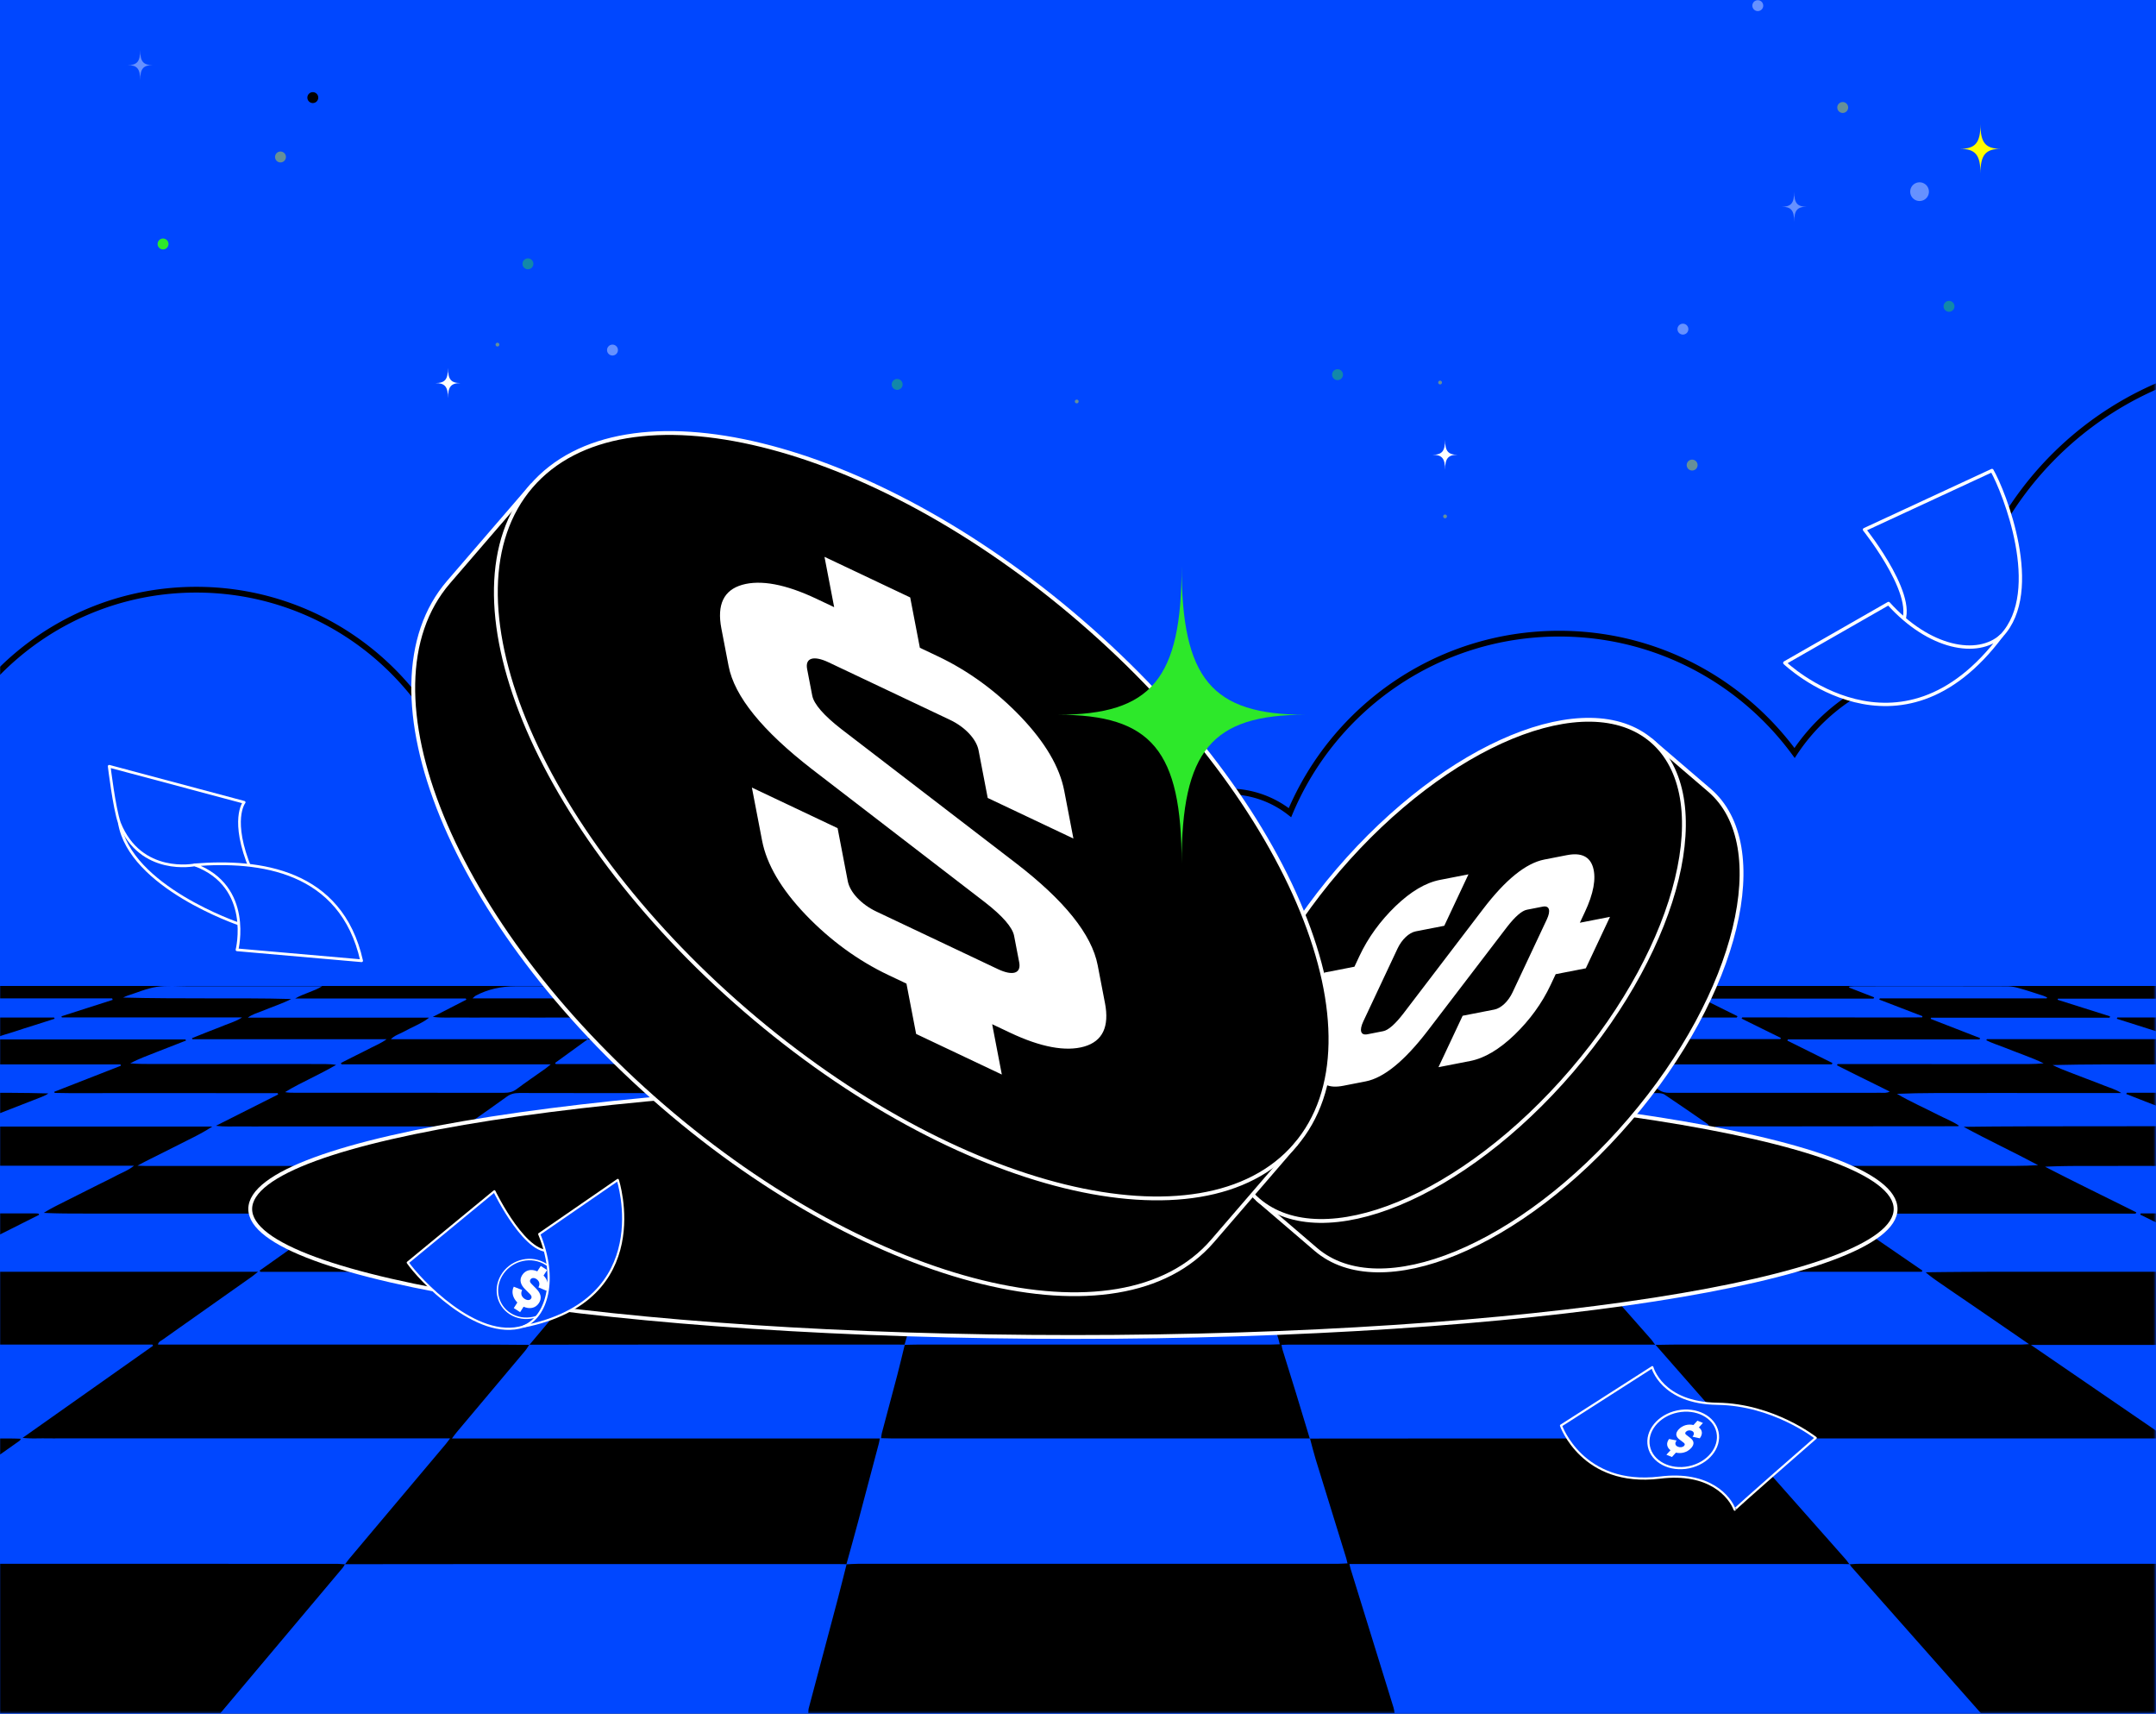
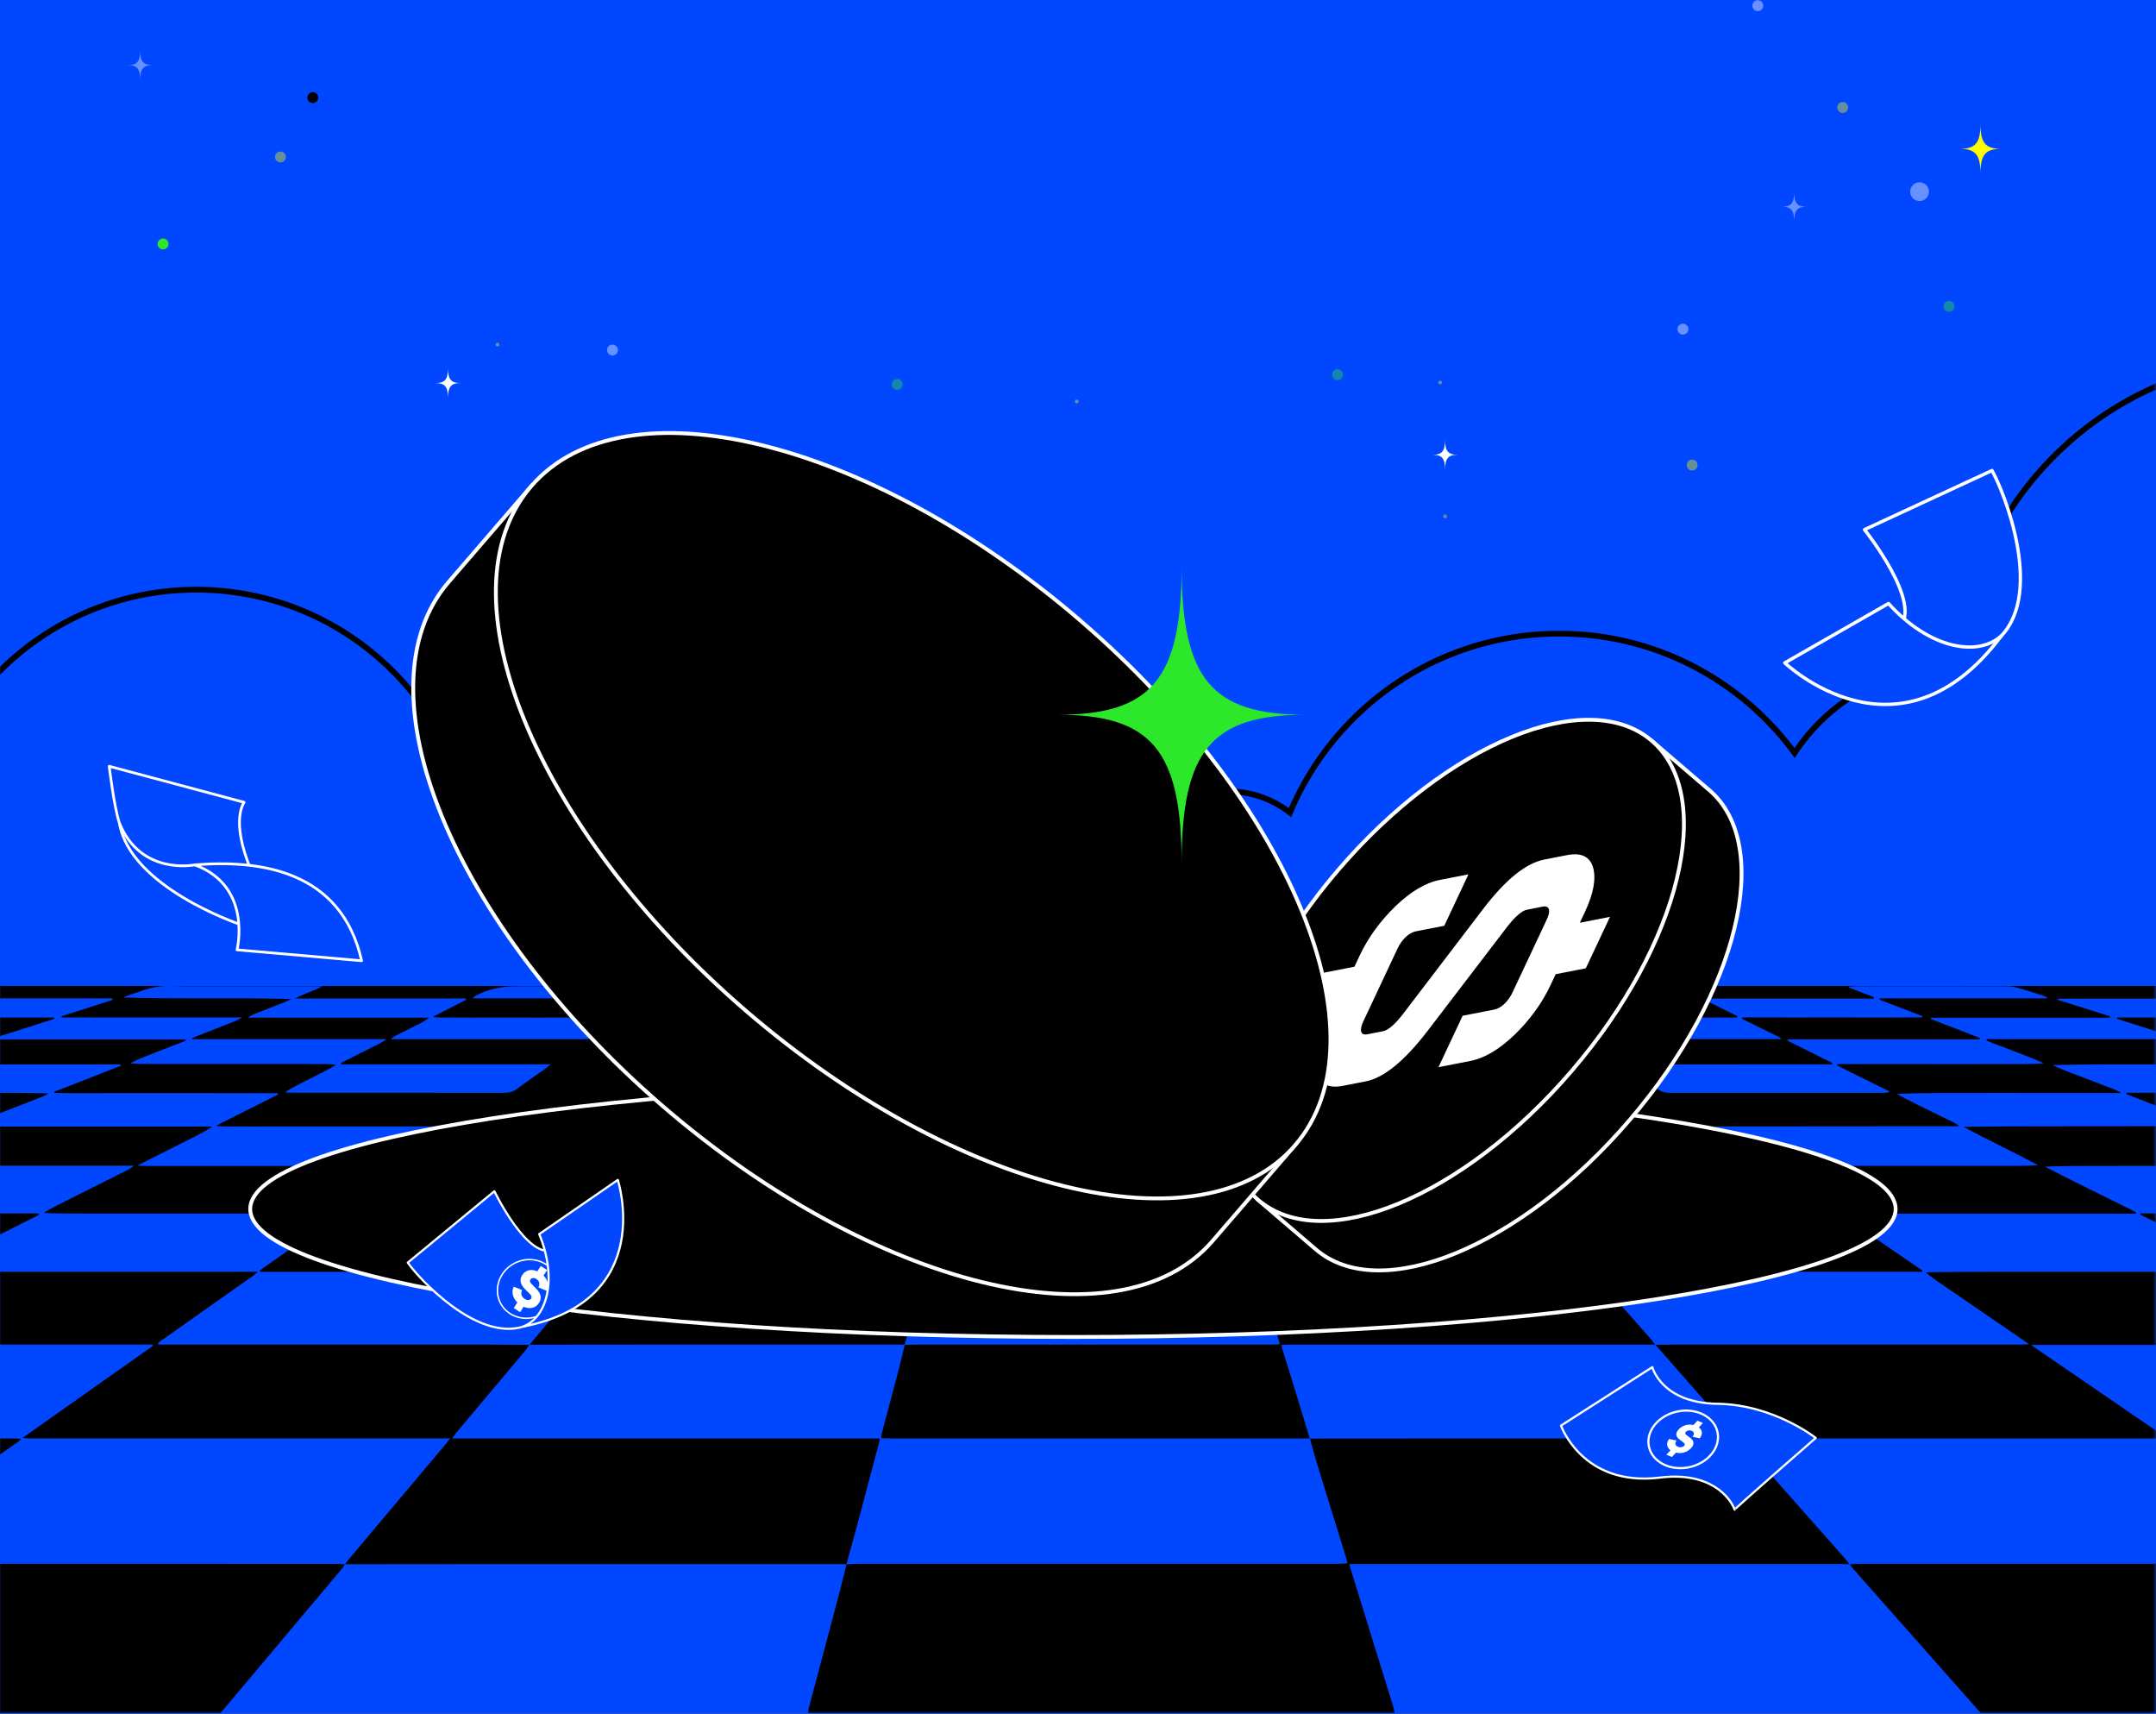
<svg xmlns="http://www.w3.org/2000/svg" width="1125" height="894" fill="none">
  <rect width="100%" height="100%" fill="#333333" stroke="none" />
  <g clip-path="url(#a)">
    <path fill="#0047FF" d="M0 0h1125v894H0z" />
    <mask id="b" width="1126" height="1195" x="-1" y="-301" maskUnits="userSpaceOnUse" style="mask-type:luminance">
      <path fill="#fff" d="M1124.68-301H-.322V893.69H1124.68z" />
    </mask>
    <g mask="url(#b)">
      <g opacity=".4">
        <path fill="#fff" d="M936.208 115.72c0-5.96-1.59-7.87-6.54-7.87 4.96 0 6.54-1.91 6.54-7.87 0 5.96 1.59 7.87 6.54 7.87-4.96 0-6.54 1.91-6.54 7.87M73.147 41.85c0-5.96-1.59-7.87-6.54-7.87 4.96 0 6.54-1.91 6.54-7.87 0 5.96 1.59 7.87 6.54 7.87-4.96 0-6.54 1.91-6.54 7.87" />
        <path fill="#2DE82A" d="M1017 162.639c1.56 0 2.84-1.272 2.84-2.84 0-1.569-1.28-2.84-2.84-2.84a2.84 2.84 0 1 0 0 5.68M468.067 203.379a2.84 2.84 0 1 0 0-5.678 2.84 2.84 0 0 0 0 5.678" />
        <path fill="#000" d="M342.608 274.19a2.84 2.84 0 1 0-.001-5.681 2.84 2.84 0 0 0 .001 5.681" />
        <path fill="#2DE82A" d="M697.877 198.289a2.84 2.84 0 1 0 .001-5.679 2.84 2.84 0 0 0-.001 5.679" />
        <path fill="#FEFD00" d="M146.358 84.73a2.84 2.84 0 1 0 0-5.68 2.84 2.84 0 0 0 0 5.68M961.527 58.918a2.84 2.84 0 1 0 .001-5.68 2.84 2.84 0 0 0-.001 5.68M882.906 245.459a2.84 2.84 0 1 0 .001-5.679 2.84 2.84 0 0 0-.001 5.679M259.578 180.761a.98.98 0 1 0 0-1.96.98.98 0 0 0 0 1.96M561.847 210.419a.98.98 0 1 0 0-1.96.98.98 0 0 0 0 1.96M751.437 200.538a.98.98 0 1 0 0-1.96.98.98 0 0 0 0 1.96M754.037 270.37a.98.98 0 1 0 0-1.96.98.98 0 0 0 0 1.96M287.498 271.351a.98.98 0 1 0 0-1.96.98.98 0 0 0 0 1.96" />
-         <path fill="#2DE82A" d="M275.418 140.469a2.84 2.84 0 1 0 .001-5.679 2.84 2.84 0 0 0-.001 5.679" />
        <path fill="#fff" d="M878.147 174.539a2.84 2.84 0 1 0 0-5.68 2.84 2.84 0 0 0 0 5.68M917.217 5.79a2.84 2.84 0 1 0 0-5.681 2.84 2.84 0 0 0 0 5.68M319.598 185.459a2.84 2.84 0 1 0 0-5.68 2.84 2.84 0 0 0 0 5.68M1001.63 104.869c2.69 0 4.88-2.184 4.88-4.88s-2.19-4.88-4.88-4.88a4.88 4.88 0 1 0 0 9.76" />
      </g>
      <path fill="#FEFD00" d="M1033.4 90.591c0-9.81-2.61-12.95-10.77-12.95 8.16 0 10.77-3.14 10.77-12.95 0 9.81 2.61 12.95 10.77 12.95-8.16 0-10.77 3.14-10.77 12.95" />
      <path fill="#2DE82A" d="M85.078 130.121a2.84 2.84 0 1 0 .001-5.68 2.84 2.84 0 0 0 0 5.68" />
      <path fill="#fff" d="M233.757 207.709c0-5.96-1.59-7.87-6.54-7.87 4.96 0 6.54-1.91 6.54-7.87 0 5.96 1.59 7.87 6.54 7.87-4.96 0-6.54 1.91-6.54 7.87M754.038 245.119c0-5.96-1.59-7.87-6.54-7.87 4.96 0 6.54-1.91 6.54-7.87 0 5.96 1.59 7.87 6.54 7.87-4.96 0-6.54 1.91-6.54 7.87" />
      <path fill="#000" d="M163.227 53.76a2.84 2.84 0 1 0 0-5.68 2.84 2.84 0 0 0 0 5.68" />
      <path fill="#0047FF" stroke="#000" stroke-miterlimit="10" stroke-width="3" d="M1840.62 432.041c-16.81 0-32.57 4.49-46.16 12.32-6.93-8.22-17.3-13.45-28.9-13.45-10.93 0-20.78 4.65-27.68 12.08-25.59-18.54-57.04-29.48-91.06-29.48-22.51 0-43.9 4.8-63.22 13.41-12.11-26.58-38.89-45.07-70-45.07-.62 0-1.22.03-1.84.05 1.2-5.91 1.84-12.03 1.84-18.3 0-50.42-40.87-91.29-91.29-91.29-25.58 0-48.7 10.53-65.27 27.48-24.66-65.8-88.12-112.65-162.53-112.65-91.33 0-166.17 70.55-173.01 160.12h-.51c-35.353 0-66.463 18.11-84.573 45.56-27.72-37.75-72.41-62.26-122.83-62.26-63.23 0-117.45 38.53-140.48 93.39-8.82-6.93-19.94-11.08-32.03-11.08-16.96 0-32.03 8.14-41.49 20.73-31.11-29.55-73.17-47.68-119.47-47.68-32.55 0-63.01 8.97-89.04 24.57-16.8-34.68-52.33-58.6-93.45-58.6-27.05 0-51.68 10.35-70.15 27.31-25.21-42.83-71.78-71.57-125.07-71.57-47.83 0-90.25 23.16-116.67 58.86a51.6 51.6 0 0 0-23.26-5.51c-25.45 0-46.61 18.33-51.03 42.51-12.89-4.71-26.8-7.27-41.31-7.27-17.31 0-33.76 3.66-48.63 10.23-26.37-62.21-88.01-105.85-159.83-105.85s-130.35 41.48-157.77 101.2c-20.08-14.85-44.91-23.63-71.79-23.63-44.44 0-83.27 23.99-104.27 59.72-1.72-7.58-8.49-13.25-16.6-13.25-4.75 0-9.04 1.95-12.13 5.08-11.94-10.66-27.69-17.15-44.96-17.15-37.31 0-67.55 30.24-67.55 67.55s30.24 67.55 67.55 67.55c24.71 0 46.31-13.27 58.09-33.07 7.63 59.4 58.39 105.31 119.87 105.31 36.29 0 68.84-16 91-41.32 31.67 41.95 81.95 69.07 138.56 69.07 46.83 0 89.32-18.56 120.53-48.71 21.98 23.48 53.24 38.15 87.93 38.15 57.91 0 106.26-40.87 117.81-95.33 26.54 34.05 67.94 55.96 114.46 55.96 51.7 0 97.07-27.05 122.76-67.77 18.7 18.25 44.271 29.5 72.47 29.5 3.02 0 6.02-.14 8.98-.39v.39c0 95.84 77.69 173.53 173.53 173.53 5.95 0 11.83-.3 17.63-.89 18.84 89.53 98.27 156.75 193.41 156.75 86.01 0 159.17-54.94 186.35-131.63 32.21 33.94 77.75 55.1 128.233 55.1 50.48 0 92.45-19.55 124.39-51.19 40.58 53.48 104.82 88.03 177.13 88.03 109.24 0 200.07-78.83 218.71-182.7 28.48 35.23 72.03 57.76 120.86 57.76 72.84 0 133.96-50.13 150.76-117.77 12.85 6.77 27.49 10.6 43.03 10.6 51.08 0 92.49-41.41 92.49-92.49s-41.41-92.49-92.49-92.49z" />
      <path fill="#000" d="M1428.75 514.35H-304.393v379.34H1428.75z" />
      <path fill="#0047FF" d="M180.058 816.071c-1.57-.09-3.13-.26-4.7-.26-83.18-.01-166.36-.01-249.54-.01h-4.8c-.37-.34-.49-.41-.51-.49-.02-.09.02-.2.09-.28.14-.17.3-.32.47-.48.08-.08.19-.14.29-.21.2-.14.39-.28.59-.42 29.28-20.67 58.56-41.35 87.84-62.02.1-.07.2-.14.29-.21s.18-.15.26-.23.15-.16.2-.25c.05-.08.08-.18.28-.65-5.64-.26-11.18-.08-16.7-.12-5.78-.03-11.55 0-17.33 0h-186.96c-.12-.23-.23-.45-.35-.68 31.58-15.87 63.16-31.74 94.9-47.7-1.4-.97-2.93-.59-4.24-.59-34.95-.02-69.89-.02-104.84-.02h-73.65c-2.02 0-4.04.07-6.06.11v-2.88c1.19-.25 2.5-.37 3.55-.78q42.345-16.455 84.63-32.97c.73-.29 1.32-.74 2.64-1.49h-4.79c-22.34 0-44.68-.01-67.02 0-6.34 0-12.67.09-19.01.14v-26.46c3.97-1.13 7.93-2.27 11.9-3.4-.08-.21-.15-.42-.23-.63h-11.67v-24.74c14.72-.03 29.45-.08 44.17-.1 13.57-.02 27.14 0 40.71 0 1.36 0 2.72.09 4.23.66-24.58 7.84-49.16 15.67-73.74 23.51l.24.63h151.61c.11.21.22.42.32.63-3.76 1.79-7.9 3.2-11.87 4.78-4.21 1.67-8.46 3.31-12.69 4.95l-12.33 4.8c-4.11 1.6-8.21 3.21-12.32 4.81-4.23 1.65-8.47 3.29-12.7 4.94-4.08 1.59-8.15 3.19-12.14 4.76.14.32.16.42.23.49.06.07.18.13.29.16.13.04.28.06.42.06.29.01.58.01.87.02h166.76c.14 0 .29 0 .43.02.14 0 .29.01.43.04.14.02.29.04.41.09.1.05.16.14.57.51-24.28 12.2-48.57 24.41-72.87 36.62.08.22.17.44.25.66 6.39.08 12.8.02 19.19.03 6.35.01 12.71 0 19.06 0h154.4c.12.2.24.41.37.61-22.49 15.88-44.98 31.75-68.08 48.06 4.35.49 8 .21 11.61.26s7.22.01 10.83.01h200.62c-1.02 1.33-1.67 2.26-2.42 3.15-16.69 19.83-33.39 39.65-50.07 59.48-.84 1-1.56 2.04-2.34 3.06zM1428.75 701.541c-7.65-.05-15.29-.13-22.94-.13-48.36 0-96.72.01-145.08.02h-4.21c-.13.27-.21.36-.22.45 0 .08.02.18.09.25.18.15.37.29.59.42.33.19.68.36 1.03.53 31.2 15.34 62.41 30.69 93.61 46.03.23.11.45.24.66.37.1.06.18.15.24.23s.08.17.11.26c-.06.09-.09.19-.18.26-.08.06-.23.11-.36.11-.57.04-1.15.08-1.72.08l-217.42.03c-.14 0-.29.02-.43.05-.14.02-.27.05-.61.11-.01 1.19 1.51 1.73 2.51 2.42 24.49 16.81 49 33.61 73.51 50.4 5.02 3.44 10.05 6.88 15.06 10.33.67.46 1.24 1 2.42 1.97-2.67.03-4.63.06-6.59.06h-199.23c-16.6 0-33.203 0-49.813.01-1.57 0-3.14.17-4.71.27-.71-.93-1.34-1.9-2.14-2.79-17.61-19.92-35.25-39.83-52.87-59.75-.78-.88-1.45-1.8-2.52-3.13h222.103c.15-.2.3-.4.44-.6-23.21-15.9-46.42-31.8-70.34-48.19h193.33c.25-.36.34-.44.36-.53s.03-.2-.03-.26c-.15-.16-.31-.32-.53-.43-24.44-12.07-48.89-24.13-73.33-36.2-.09-.05-.11-.16-.43-.65 5.75-.12 11.27-.06 16.79-.07h153.58c.1-.21.2-.42.3-.64-25.22-9.67-50.43-19.35-75.65-29.02.09-.21.18-.43.28-.64h152.01l.24-.66c-25.02-7.87-50.03-15.74-75.74-23.82 1.26-.25 1.63-.39 1.99-.39 25.26.01 50.53.04 75.79.06v55.23c-.28-.04-.57-.1-.85-.1-24.36-.01-48.72-.02-73.09-.01-.58 0-1.17.23-2.18.43 1.19.52 1.89.86 2.63 1.14 23.71 9.09 47.43 18.18 71.15 27.26.72.27 1.55.42 2.33.62v8.63zM276.237 701.58c-9.09-.05-18.18-.15-27.27-.15-54.29-.01-108.57 0-162.86 0h-3.66c.14-1.41 1.61-1.98 2.6-2.69 15.41-10.91 30.86-21.79 46.28-32.68.94-.67 1.78-1.4 3.34-2.62h-171.58c-.12-.23-.25-.47-.37-.7l57.67-29c-.06-.24-.06-.34-.11-.42a.6.6 0 0 0-.27-.18c-.12-.04-.27-.07-.41-.08-.58-.03-1.15-.06-1.73-.06l-149.42-.06c-.13 0-.25-.07-.38-.1-.06-.09-.15-.17-.17-.26-.01-.08.04-.18.09-.26.06-.08.13-.18.24-.23.35-.17.71-.33 1.09-.47 19.26-7.55 38.52-15.1 57.78-22.66.09-.04.11-.15.46-.64-11.7-.2-23.12-.06-34.55-.08-11.55-.03-23.1 0-34.65 0h-68.71c-.1-.21-.19-.41-.29-.62 20.16-6.56 40.52-12.87 60.72-19.39-.08-.22-.15-.44-.23-.67h-124.62c-.08-.24-.15-.48-.23-.72l59.71-16.11-.12-.53c-1.52-.05-3.05-.13-4.57-.13-25.99 0-51.98 0-77.97-.01-2.15 0-4.29-.17-6.44-.27v-6.9c1.12-.09 2.31-.04 3.35-.28 9.14-2.1 18.25-4.24 27.36-6.38.66-.16 1.26-.45 1.88-.68-7.14-.47-14.04-.44-20.94-.48-3.88-.02-7.76-.16-11.64-.24v-12.66h87.85c.07.18.13.36.2.55-16.71 4.16-33.72 7.79-50.45 11.93.05.2.1.39.14.59h105.63l.21.66c-16.86 4.55-33.72 9.11-50.57 13.66.05.18.1.36.14.54h114.66c.15.4.21.49.21.58 0 .08-.03.19-.11.24-.34.17-.68.36-1.06.48-16.11 5.17-32.23 10.33-48.34 15.5-.12.04-.2.14-.3.2.01.09 0 .2.05.27s.18.13.29.14c.43.04.86.08 1.29.08 41.3.03 82.59.06 123.89.1.11 0 .23.08.86.32-4.05 2-8.37 3.41-12.45 5.05-4.07 1.64-8.21 3.21-12.32 4.81-4.23 1.65-8.47 3.29-12.7 4.94-4.05 1.58-8.1 3.17-12.15 4.76.08.19.17.37.25.56h139.08c-2.98 2.45-6.4 3.66-9.33 5.22-3.15 1.68-6.44 3.25-9.67 4.86-3.11 1.56-6.22 3.12-9.33 4.69-3.22 1.62-6.45 3.24-9.67 4.86-3.07 1.54-6.13 3.09-9.06 4.97 7.39.37 14.65.34 21.92.35h131.45c.14.22.28.43.43.65-13.73 9.71-27.47 19.41-41.2 29.12.14.21.29.41.43.62h172.4c-10.96 13.04-21.5 25.56-32.03 38.09zM863.698 701.59c-.77-1.02-1.44-2.08-2.31-3.07-9.33-10.59-18.69-21.17-28.04-31.76-.79-.89-1.51-1.81-2.67-3.2 6.26-.2 11.94-.08 17.6-.1 5.63-.02 11.26 0 16.9 0h137.572c.13-.2.26-.41.39-.61l-42.482-29.16c.11-.19.23-.37.34-.56h153.352c.13-.23.25-.45.38-.68-15.84-7.89-31.82-15.65-47.61-23.8 11.48-.58 22.91-.34 34.32-.4 11.55-.05 23.1 0 34.65 0s23.1 0 34.66-.01h34.47c.11-.21.23-.42.34-.63-4.13-1.61-8.25-3.23-12.38-4.83-4.24-1.64-8.5-3.26-12.76-4.88-4.13-1.58-8.26-3.15-12.38-4.74-4.19-1.61-8.37-3.24-12.55-4.86.07-.2.15-.39.22-.59h125.6c.1-.24.19-.47.29-.71-5.49-1.94-11.22-3.58-16.82-5.37-5.59-1.79-11.22-3.53-16.83-5.3-5.69-1.79-11.38-3.58-17.06-5.36l.18-.69c19.07-.12 38.14-.04 57.21-.05h57.54c.06-.22.12-.32.1-.41a.37.37 0 0 0-.19-.24c-.22-.12-.45-.23-.71-.3-16.46-4.42-32.92-8.83-49.37-13.25-.12-.03-.2-.12-.94-.6 12.15-.37 23.68-.12 35.19-.15 11.84-.04 23.68-.04 35.52-.04 11.68 0 23.36 0 35.17-.25-3.86-1.58-8.26-2.27-12.43-3.31-4.19-1.04-8.45-1.96-12.67-2.94-4.36-1.01-8.72-2.02-13.09-3.02-4.14-.96-8.29-1.92-12.43-2.87.07-.22.13-.45.2-.67h78.59v12.66c-6.45.09-12.91.17-19.36.27-1.06.02-2.12.14-3.18.21-.02.14-.04.28-.05.42l22.59 5.43v8.63c-1.71.09-3.42.26-5.14.26-22.96.02-45.91.02-68.87.02h-4.18c-.07.23-.15.46-.22.7 19.96 5.49 40.14 10.64 60.07 16.4-13.91.5-27.77.34-41.62.38-13.86.04-27.72 0-41.58 0h-41.84c-.08.2-.16.4-.25.61l61.49 19.32c-.04.2-.08.4-.11.59-3.99.36-8.04.1-12.06.14-4.19.05-8.37.01-12.56.01h-25.12c-4.19 0-8.37 0-12.56.01-4.19 0-8.37.02-12.56.02h-62.62l-.27.63c20.35 7.81 40.69 15.62 61.04 23.42-.1.23-.2.46-.3.68h-152.42c-.11.21-.22.43-.33.64l59.22 29.13c-.08.21-.16.43-.25.64-18.95.09-37.9.03-56.84.04-18.91.01-37.83 0-56.74 0-19.02 0-38.05 0-57.32.28 3.17 2.78 6.83 5.15 10.35 7.59 3.59 2.5 7.23 4.96 10.85 7.43 3.52 2.41 7.04 4.82 10.55 7.23 3.62 2.48 7.23 4.96 10.85 7.44 3.59 2.46 7.17 4.93 11.35 7.8-2.07.11-3.28.22-4.49.22H876.258c-4.18 0-8.36.1-12.55.16z" />
      <path fill="#0047FF" d="M115.028 893.689c21.28-25.29 42.57-50.57 63.83-75.86.48-.57.75-1.219 1.11-1.829 25.1-.02 50.2-.061 75.29-.061h182.18c1.44 0 2.88.041 4.32.061-1.58 6.22-3.1 12.45-4.74 18.66-4.99 18.83-10.03 37.66-15.02 56.49-.22.83-.15 1.699-.22 2.549h-306.77zM965.177 815.99c.27.44.47.9.82 1.3 22.52 25.47 45.063 50.93 67.593 76.39H727.687c-.17-.94-.24-1.9-.53-2.83-7.43-24.03-14.88-48.06-22.31-72.08-.26-.83-.43-1.66-.73-2.85h257.59c1.15 0 2.31.04 3.46.06zM1428.75 520.899c-16.75-.02-33.5-.05-50.24-.07h-28.99c-.06.19-.13.38-.19.57 14.09 3.09 28.4 5.75 42.43 8.76.05.23.13.35.07.41-.06.07-.25.12-.38.12-30.17 0-60.33 0-90.59.26 3.03 1.67 6.85 2.06 10.32 2.96 3.63.93 7.35 1.71 11.04 2.56 3.68.85 7.36 1.69 11.04 2.55 3.65.85 7.28 1.71 10.83 3.03h-98.74c2.89 2 6.66 2.55 10.09 3.55 3.7 1.07 7.5 2 11.25 3 3.62.96 7.24 1.91 10.85 2.88 3.57.96 7.14 1.94 10.67 3.48-1.45.05-2.91.13-4.36.13h-82.74c-5.05 0-10.11-.01-15.16.01-1.23 0-2.47.12-3.85.72 14.28 4.5 28.56 8.99 42.84 13.49-.03.2-.07.4-.1.6-5.3.34-10.66.11-15.98.15-5.49.04-10.97 0-16.46 0h-82.61l-.33.66c3.35 1.31 6.7 2.64 10.06 3.94 3.62 1.4 7.25 2.79 10.87 4.18 3.5 1.34 7 2.69 10.5 4.03 3.48 1.34 6.96 2.67 10.36 4.31-21.14.48-42.22.34-63.28.37-21.05.04-42.09 0-63.34.29 12.65 6.92 26.03 13.12 38.85 20-7.76.53-15.45.35-23.13.38-7.65.03-15.31 0-22.96 0h-23.393c-7.8 0-15.6.01-23.39.01h-46.19c-.15.19-.29.39-.44.58 11.43 7.85 22.87 15.69 34.3 23.54-.13.22-.26.43-.38.65h-4.99c-48.8 0-97.61.01-146.41.02-1.15 0-2.3.06-3.46.1-.64-.94-1.16-1.93-1.94-2.82-5.59-6.38-11.24-12.73-16.86-19.1-.7-.8-1.29-1.65-2.27-2.91h140.11c.15-.21.31-.42.46-.64-9.33-6.44-18.67-12.87-27.9-19.24.13-.28.16-.37.22-.45s.16-.15.26-.2c.12-.05.27-.08.41-.08.58-.02 1.15-.05 1.73-.05 41.43-.03 82.87-.06 124.303-.1.11 0 .23-.08.67-.26-3.22-2.24-7.21-3.74-10.77-5.58-3.54-1.82-7.19-3.54-10.78-5.32-3.663-1.81-7.313-3.63-10.843-5.75 13.003-.56 25.893-.36 38.773-.42 12.85-.06 25.7.02 38.54.02h39.77c-3.06-2.01-6.28-2.8-9.1-3.96-2.94-1.21-5.99-2.31-8.99-3.46l-9-3.45c-2.96-1.14-5.91-2.29-8.78-3.74 17.99-.44 35.91-.34 53.83-.34h54.5c-3.23-1.84-6.55-2.44-9.51-3.44-3.22-1.08-6.51-2.07-9.77-3.1-3.13-.99-6.26-1.97-9.39-2.96-3.12-.98-6.24-1.96-9.27-2.91.04-.27.02-.38.08-.46.05-.07.18-.14.29-.15.57-.04 1.15-.08 1.72-.08 32.05-.01 64.11-.02 96.16-.04.14 0 .29-.03.42-.06.11-.03.2-.1.88-.43-12.68-3.56-25.25-6.69-37.56-10.45 15.21-.5 30.37-.35 45.53-.39 15.27-.03 30.53 0 45.8 0 .07-.2.13-.41.2-.61-12.49-2.9-24.98-5.79-37.47-8.69.07-.19.14-.38.21-.56h85.56c.06-.19.13-.38.19-.57-8.2-2.06-16.78-3.39-25.09-5.7 1.01-.06 2.02-.18 3.03-.18 26.13 0 52.27-.02 78.4.02 2.13 0 4.32.23 6.38.59 7.54 1.3 15.04 2.69 22.56 4.05v1.73z" />
      <path fill="#0047FF" d="M472.107 701.5c-1.3 5.29-2.53 10.58-3.91 15.86-2.64 10.1-5.38 20.18-8.05 30.27-.2.74-.22 1.5-.37 2.62 1.84.05 3.5.13 5.16.13h126.84c30.59 0 61.18.01 91.78.02.99 3.67 1.88 7.35 3 11 5.25 17.09 10.56 34.17 15.84 51.25.26.84.42 1.68.73 2.92-1.67.08-3.16.2-4.66.21-21.08.01-42.16.01-63.24.01-62.52 0-125.05 0-187.57.01-2 0-4.01.18-6.01.27 2-7.25 4.04-14.49 5.98-21.75 3.68-13.76 7.31-27.53 10.95-41.3.2-.74.29-1.49.5-2.6h-223.28c1.12-1.46 1.84-2.46 2.65-3.43 11.88-14.13 23.78-28.26 35.64-42.4.82-.98 1.39-2.06 2.08-3.1 24.08-.02 48.16-.05 72.24-.06h120.26c1.15 0 2.31.04 3.46.05zM213.067 608.33c-18.05-.03-36.1-.07-54.14-.08-27.72-.01-55.45 0-83.17 0-.96 0-1.92-.06-4.04-.14 4.91-2.72 9.33-4.78 13.59-6.95 4.23-2.16 8.51-4.29 12.77-6.43 4.33-2.17 8.66-4.34 12.69-7.03h-126.18c-.13-.2-.26-.39-.39-.59.94-.44 1.83-.94 2.81-1.33 11.57-4.53 23.15-9.03 34.73-13.55 1.22-.48 2.38-1.01 3.5-1.81-12.82-.4-25.58-.32-38.33-.34-13-.01-25.99 0-38.99 0-12.76-.01-25.53.06-38.29-.04-.05-.21-.1-.42-.16-.63 14.23-4.54 28.45-9.08 42.68-13.61-.05-.22-.11-.44-.16-.66-35.38-.08-70.77.02-106.15-.06l-.24-.66c14.31-3.87 28.61-7.74 42.92-11.6-.03-.2-.07-.4-.1-.6-6.5-.06-13.01-.02-19.51-.03h-79.18c14.1-4.16 28.7-7.24 42.94-11.35h-91.56c-.04-.22-.09-.44-.13-.65 13.98-2.89 27.96-5.77 41.86-8.64.03-.24.08-.34.04-.43-.03-.07-.15-.12-.26-.16-.12-.04-.27-.08-.41-.08-.58-.02-1.15-.05-1.73-.05-27.14-.03-54.29-.05-81.43-.08-.09 0-.18-.09-.6-.31 1.03-.28 1.86-.56 2.75-.73 4.16-.79 8.42-1.39 12.5-2.34 10.51-2.45 21.28-3.03 32.36-2.91 21.08.22 42.16.06 63.25.06h4.63l.18.58-24.7 5.16c.06.19.12.38.17.57h85.05c.08.21.15.41.23.62-5.95 1.72-12.19 2.94-18.28 4.41-6.16 1.49-12.37 2.9-18.38 4.89h92.13c-3.24 2.02-6.7 2.33-9.65 3.25-3 .93-6.14 1.67-9.22 2.5-3.21.86-6.42 1.73-9.63 2.6-3.04.82-6.08 1.65-9.12 2.47.04.19.09.39.13.58h98.99c.08.24.17.47.25.71-12.22 3.92-24.43 7.83-36.65 11.75.06.22.13.44.19.66h107.23c.08.23.16.45.25.68-11.6 4.53-23.19 9.06-34.79 13.6.07.2.13.4.2.6 9.7.23 19.42.07 29.12.1 9.67.03 19.35-.01 29.02-.01 9.82 0 19.64.02 29.45.02h28.75c.1.23.2.46.3.68-10.62 5.35-21.25 10.7-32.47 16.35 4.91.66 9.16.27 13.36.34 4.18.07 8.37.02 12.56.02h103.01c-1.56 1.22-2.41 1.94-3.35 2.61-7.4 5.25-14.82 10.48-22.22 15.74-1.08.77-2.05 1.6-3.07 2.41l.1-.05z" />
      <path fill="#0047FF" d="M656.687 663.54c.67 2.63 1.23 5.28 2.03 7.89 2.69 8.82 5.47 17.64 8.19 26.46.31 1.01.52 2.04.87 3.39-1.71.06-3.1.14-4.48.14-61.48 0-122.95 0-184.43.01-2.3 0-4.6.1-6.91.15 1.39-4.78 2.84-9.55 4.14-14.34 2.03-7.43 3.96-14.88 5.91-22.32.1-.37.06-.75.1-1.14.01 0-.1.06-.1.06 1.4-.13 2.79-.37 4.19-.37 55.38-.02 110.77-.02 166.15-.01 1.44 0 2.88.05 4.32.08zM1160.57 520.23c-6.23-1.68-12.46-3.35-18.7-5.03.02-.17.04-.34.05-.5 1.04-.06 2.09-.18 3.13-.18 26.28-.01 52.56-.02 78.84.01 1.7 0 3.48.13 5.08.48 6.99 1.53 13.93 3.16 20.88 4.77.61.14 1.15.41 1.56 1h-86.4c-.09.19-.18.39-.26.58 5.27 1.71 10.85 2.96 16.27 4.45 5.39 1.49 10.82 2.91 16.24 4.36-.06.2-.13.41-.19.61h-92.24c-.09.23-.19.45-.28.68 10.63 3.37 21.26 6.74 31.9 10.12-.08.17-.16.35-.25.52h-99.41c-.12.19-.24.37-.36.56 2.94 1.52 6.39 2.55 9.57 3.83 3.46 1.39 6.99 2.69 10.49 4.04 3.33 1.28 6.65 2.56 9.88 4.18-5.16.52-10.26.35-15.34.39-5.05.03-10.11 0-15.16 0-5.2 0-10.4.01-15.59.01-5.05 0-10.11-.01-15.16-.01h-46.233c-.13.21-.27.41-.4.62 2.99 1.51 5.96 3.02 8.97 4.52 3 1.49 6.04 2.96 9.05 4.45 3.1 1.53 6.2 3.08 9.55 4.74-1.65.92-3.28.64-4.74.64-23.54.02-47.07.02-70.61.02-13.14 0-26.28-.04-39.42.01-2.33 0-4.05-.39-5.69-1.55-5.21-3.72-10.6-7.33-15.91-10.99-.77-.53-1.45-1.13-2.8-2.19 18.86-.23 36.94-.04 55.02-.11 17.97-.07 35.95-.02 53.92-.02.12-.23.23-.46.35-.69l-23.55-11.7.3-.63h99.993c.09-.23.19-.45.28-.68-8.6-3.34-17.19-6.68-25.79-10.02.08-.21.15-.41.23-.62h93.14l.25-.7c-9.12-2.88-18.25-5.77-27.37-8.65.06-.19.13-.38.19-.56h86.63c.05-.25.09-.51.14-.76zM58.797 521.6c-8.9 2.85-17.81 5.71-26.71 8.56.05.2.11.39.16.59h94.1c-3.16 2.07-6.22 2.88-8.93 4-2.94 1.21-5.97 2.34-8.94 3.51-2.78 1.1-5.54 2.22-8.31 3.33.09.181.19.36.28.54h101.29c-2.87 2.11-5.69 3.19-8.19 4.5-2.6 1.37-5.29 2.67-7.94 4-2.58 1.3-5.16 2.61-7.74 3.91.12.23.24.46.36.7h109.15c-1.36 1.1-2.01 1.69-2.76 2.22-5.03 3.57-10.18 7.07-15.07 10.72-1.91 1.43-3.95 1.92-6.75 1.91-30.47-.049-60.94-.04-91.41-.04h-18.19c-1.41 0-2.82 0-4.44-.32 4.22-2.66 8.82-4.88 13.33-7.16 4.46-2.26 8.93-4.5 13.31-7.05-3.94-.64-7.88-.38-11.77-.44-3.9-.05-7.8-.01-11.7-.01h-71.92c-3.98 0-7.96 0-12.08-.34 4.53-2.46 9.56-4.21 14.4-6.15 4.88-1.95 9.82-3.83 14.73-5.75-.1-.2-.2-.39-.3-.59H-3.613c3.77-2.15 7.52-2.83 10.85-3.98 3.58-1.24 7.28-2.34 10.92-3.5 3.45-1.1 6.89-2.2 10.34-3.3-.09-.21-.17-.42-.26-.63h-92.32c-.08-.23-.17-.46-.25-.69 10.67-2.9 21.33-5.79 32-8.69l-.15-.56h-86.08c-.05-.18-.11-.36-.16-.54.83-.27 1.62-.59 2.48-.79 6.53-1.54 13.05-3.08 19.61-4.56 1.34-.3 2.8-.5 4.21-.5 27-.03 54.01-.02 81.01-.01.67 0 1.33.09 2.17.56-6.24 1.73-12.48 3.45-18.72 5.18.08.2.15.411.23.611h86.27c.08.25.16.489.24.739z" />
      <path fill="#0047FF" d="M334.187 633.16c28.85-.02 57.71-.04 86.56-.05h69.32c0 .84.12 1.4-.02 1.94a4957 4957 0 0 1-7.06 26.59c-.2.75-.62 1.46-.96 2.2-.01 0 .1-.06.08-.05-1.56-.11-3.1-.34-4.64-.34-54.15-.02-108.31-.02-162.46-.02h-5.01c-.22-.25-.31-.33-.36-.42-.05-.08-.13-.2-.08-.26 8.24-9.89 16.5-19.78 24.75-29.67zM803.118 633.039c8.72 9.91 17.45 19.82 26.61 30.21-2.04.07-3.39.17-4.73.17h-164.53c-1.29 0-2.58.12-3.87.18-3.07-10.03-6.15-20.06-9.35-30.49h148.07c2.6 0 5.2-.04 7.79-.07zM1067.97 520.82h-87.062c-.1.21-.2.43-.3.64 7.51 2.89 15.01 5.78 22.522 8.66-.05.2-.11.41-.16.61-15.612.11-31.232.03-46.852.04-15.67.01-31.33 0-47 0-.12.2-.24.41-.35.61l20.52 10.11c-.11.19-.21.39-.32.58h-101.71c2.57 2.81 5.89 4.48 8.63 6.47 2.71 1.97 5.58 3.85 8.54 5.88-1.55.95-3.19.64-4.65.64-23.39.02-46.79.02-70.18.02-10.4 0-20.79-.05-31.19.05-2.84.03-4.46-.58-5.8-2.24-2.78-3.44-5.89-6.76-9.27-10.59 7.44-.24 14.14-.09 20.83-.12 6.79-.03 13.57 0 20.36 0h61.33c.13-.19.27-.38.4-.57-4.84-3.4-9.67-6.8-14.51-10.2l.44-.59h94.05c.13-.23.27-.45.4-.68-5.76-2.86-11.52-5.71-17.29-8.57.11-.21.22-.42.34-.62h87.93c.11-.22.21-.44.32-.67-4.37-1.7-8.74-3.4-13.1-5.1.05-.17.1-.33.16-.5 1.06-.07 2.12-.19 3.19-.19 26.28-.01 52.562-.03 78.852.03 2.08 0 4.28.37 6.21.91 4.26 1.18 8.39 2.57 12.55 3.9.83.27 1.59.65 2.37.97-.06.17-.13.33-.19.5zM496.888 608.54c1.13-.09 2.25-.25 3.38-.26 44.62-.02 89.24-.03 133.87-.03 1.73 0 3.46.1 5.19.15l-.14-.09c2.47 8.06 4.94 16.11 7.4 24.14-3.52.66-149.3.85-155.75.24 1.59-8.12 4.28-16.13 6.15-24.23l-.1.07zM212.978 608.38c9.95-.04 19.9-.12 29.85-.13 35.94 0 71.87 0 107.81.01h3.83c-.91 1.22-1.5 2.13-2.22 2.98-5.33 6.36-10.7 12.71-16.03 19.08-.76.91-1.36 1.89-2.03 2.83l.12-.08c-18.47-.02-36.94-.06-55.41-.07-31.89-.01-63.79 0-95.68 0h-3.62c-.1-1.39 1.43-1.95 2.41-2.65 9.36-6.65 18.77-13.27 28.16-19.9.99-.7 1.94-1.42 2.92-2.12l-.09.05z" />
      <path fill="#0047FF" d="M372.228 587.75c12.56-.04 25.11-.11 37.67-.12 29.16-.02 58.32 0 87.48 0h5.31c-2 7.21-3.89 14.06-5.79 20.91 0 0 .11-.07.1-.07-2.45-.07-4.88-.21-7.32-.21-43-.02-86-.01-129-.02h-4.31c-.75-1.34.64-2.12 1.34-2.98 4.84-5.88 9.76-11.73 14.65-17.6l-.13.08zM763.557 587.82c.57.85 1.02 1.75 1.72 2.55 4.35 4.96 8.76 9.9 13.13 14.85.71.81 1.35 1.65 2.39 2.9-2.03.06-3.53.13-5.03.13h-133.13c-1.15 0-2.3.05-3.45.07l.14.09c-1.85-6.19-3.69-12.37-5.53-18.56-.16-.55-.3-1.11-.52-1.92 1.25-.11 2.31-.29 3.37-.29 41.2-.01 82.41-.01 123.61 0 1.14 0 2.28.16 3.42.24l-.11-.07zM306.688 542.14h-102.73c1.75-1.91 4.42-2.68 6.54-3.84 2.23-1.22 4.59-2.33 6.89-3.48 2.26-1.14 4.52-2.27 6.5-3.93h-94.58c2.5-1.9 5.22-2.5 7.51-3.47 2.55-1.08 5.22-2.05 7.83-3.07 2.46-.96 4.92-1.93 7.31-3.19-14.66-.43-29.26-.31-43.85-.34-14.55-.03-29.09 0-43.86-.42.76-.33 1.47-.73 2.28-.99 5.08-1.61 9.97-3.77 15.33-4.61 5.21-.81 10.9-.29 16.39-.29 21.37-.01 42.74 0 64.11 0h5.73c-4.39 2.72-9.45 3.7-14.04 6.37h88.96c.12.2.23.41.35.61-5.61 2.88-11.23 5.76-17.53 9 5.15.63 9.54.25 13.88.32 4.62.07 9.24.02 13.86.02h13.43c4.48 0 8.95.01 13.43.01s8.95-.01 13.43-.01c4.62 0 9.24 0 13.86.01h13.2l.3.6c-4.88 3.59-9.76 7.19-14.64 10.78l.12-.07zM502.787 587.19c1.44-5.52 2.88-11.05 4.37-16.77h120.3c1.72 5.59 3.42 11.09 5.11 16.56-3.5.68-124.04.85-129.79.21z" />
-       <path fill="#0047FF" d="M763.668 587.879c-5.04-5.68-10.08-11.35-15.42-17.36 1.34-.14 2.11-.29 2.88-.29 37.97-.01 75.93-.02 113.9.01 1.18 0 2.71.22 3.47.73 7.62 5.1 15.12 10.29 22.63 15.47.25.17.29.48.65 1.13h-4.87c-39.84 0-79.69-.01-119.53 0-1.28 0-2.55.16-3.82.25.01 0 .13.08.13.08zM372.368 587.66c-16.74-.04-33.48-.1-50.22-.11-25.26-.02-50.52 0-75.78 0-.8 0-1.6-.07-3.19-.15 1.37-1.07 2.21-1.79 3.15-2.45 6.02-4.27 12.13-8.48 18.05-12.8 1.88-1.37 3.8-1.97 6.68-1.96 28.29.08 56.58.05 84.87.05h30.58c-4.99 6.14-9.62 11.82-14.25 17.51l.13-.08zM511.217 555.29c-1.36 5.1-2.61 9.78-3.88 14.58h-119.46c.86-1.15 1.42-2 2.09-2.81 2.45-2.93 5.24-5.75 7.32-8.79 1.72-2.51 4.27-3.11 8.11-3.06 10.67.13 21.34.04 32.01.05 22.92.01 45.85.03 68.77.04h5.04zM623.047 555.239h19.38c29.01 0 58.01.04 87.02-.04 3.44 0 5.53.66 7.14 2.73 2.43 3.15 5.36 6.13 8.05 9.19.69.79 1.28 1.63 2.17 2.76h-119.2c-1.46-4.7-2.93-9.44-4.55-14.65zM618.047 541.941c.51.98 1.17 1.94 1.5 2.95 1.06 3.24 2 6.5 3.06 10.01h-111.23c.89-3.49 1.75-6.76 2.54-10.04.2-.83.18-1.69.25-2.53l-.13.07c1.57-.07 3.13-.21 4.7-.21 31.56-.01 63.12 0 94.68-.02 1.57 0 3.15-.12 4.72-.18l-.11-.05zM306.567 542.21h102.96c-.38.79-.54 1.42-.97 1.95-2.34 2.86-4.91 5.64-7.09 8.55-1.32 1.76-2.98 2.46-6.03 2.43-11.1-.12-22.21-.04-33.32-.04h-72.11c-.13-.19-.25-.39-.38-.58 5.68-4.12 11.36-8.24 17.05-12.37l-.12.06z" />
      <path fill="#0047FF" d="M514.188 542.341c-1.581-.06-3.15-.16-4.73-.16h-97.77c.419-.84.59-1.47 1.03-2.01 1.99-2.44 4.2-4.81 6.03-7.3 1.2-1.63 2.91-2.08 5.49-2.07 17.6.05 35.189.03 52.789.03h37.211c.85 0 1.7.08 2.51.13.58 2.11-1.03 8.87-2.68 11.45-.01 0 .12-.07.12-.07M618.157 541.999c-.06-1.01.03-2.03-.22-3.02-.67-2.61-1.49-5.21-2.3-7.99 1.68-.07 2.81-.16 3.94-.16 29.73 0 59.46 0 89.19-.04 2.59 0 4.28.43 5.55 2.02 2.36 2.95 5.02 5.78 7.82 8.96-1.42.18-2.32.38-3.21.38-32.62.02-65.23.01-97.85 0-1 0-2-.13-3.01-.21-.01 0 .09.05.09.05zM520.698 520.849c28.68.01 57.37.021 86.05.051 2.01 0 4.02.14 6.03.22l-.12-.09c.47 1.97.92 3.95 1.41 5.92.28 1.12.62 2.24 1.06 3.81-32.52.06-64.63.01-97.28.02.94-3.56 1.24-6.86 2.98-10.01l-.13.07zM336.677 520.99c13.99-.04 27.989-.08 41.979-.1 14.72-.02 29.441 0 44.161 0h5.11c-1.52 1.93-2.72 3.49-3.98 5.03-1.31 1.59-2.69 3.16-4.07 4.77h-96.231c4.27-3.73 9.211-6.48 13.161-9.77l-.12.07zM796.668 521.07c.77.75 1.42 1.57 2.34 2.22 3.23 2.3 6.56 4.54 9.94 6.86-3.33.82-80.66 1.18-95.97.48-2.61-2.95-5.34-6.05-8.4-9.51 1.67-.11 2.6-.23 3.53-.23 28.28-.01 56.56-.01 84.83 0 1.29 0 2.58.14 3.87.22l-.14-.05z" />
      <path fill="#0047FF" d="M520.827 520.781h-91.35c1.07-2.3 2.78-3.94 4.35-5.6.32-.33 1.179-.53 1.829-.6.99-.11 2.011-.07 3.021-.07h83.099l-1.089 6.35.13-.07zM612.767 521.12c-.76-2.03-1.53-4.05-2.4-6.38 1.7-.1 2.93-.219 4.15-.219 26.56-.01 53.13.019 79.69-.041 2.79 0 4.68.45 5.85 2.2.81 1.21 1.96 2.31 3.31 3.86-1.78.13-2.97.291-4.17.291h-81.85c-1.57 0-3.15.12-4.71.2zM336.796 520.92c-17.75-.03-35.49-.07-53.24-.1-12.11-.01-24.23 0-36.99 0 .8-.68 1.16-1.13 1.71-1.43q9.18-4.89 21.02-4.89h75.67c-3.19 2.5-5.74 4.49-8.29 6.49zM796.808 521.119c-3.01-1.99-6.02-3.98-9.73-6.44 2.49-.08 3.87-.17 5.25-.17 25.85 0 51.69.02 77.54-.04 3.06 0 5.59.43 7.95 1.74 2.51 1.4 5.26 2.62 8.79 4.36-2.29.12-3.49.23-4.69.24-25.99.01-51.98 0-77.96.02-2.44 0-4.87.15-7.3.24.02 0 .16.05.16.05zM683.447 750.479c-2.42-7.98-4.81-15.96-7.26-23.94-2.3-7.51-4.67-15.01-6.99-22.52-.23-.73-.31-1.48-.5-2.42 1.53-.06 2.8-.15 4.07-.15h189.72c.43 0 .86.03 1.3.05 8.2 9.35 16.39 18.7 24.61 28.04 5.24 5.95 10.52 11.89 15.77 17.84.71.81 1.35 1.65 2.38 2.92-2.17.05-3.8.12-5.43.12h-141.51c-25.39 0-50.77.04-76.16.05z" />
      <path fill="#000" stroke="#fff" stroke-miterlimit="10" stroke-width="2" d="M559.846 697.461c237.085 0 429.28-29.889 429.28-66.76 0-36.87-192.195-66.76-429.28-66.76s-429.28 29.89-429.28 66.76 192.196 66.76 429.28 66.76Z" />
      <path fill="#0047FF" stroke="#fff" stroke-linejoin="round" stroke-width="1.13" d="M814.537 743.701s11.17 31.98 51.46 27.14c26.25-3.33 36.76 10.24 39.16 16.74-.41-.27 42.29-37.45 42.29-37.45s-22.05-17.43-51.25-17.81c-29.21-.38-34.02-19.11-34.02-19.11l-47.63 30.48z" />
      <path fill="#0047FF" stroke="#fff" stroke-miterlimit="10" stroke-width="1.13" d="M881.311 765.433c9.892-2.047 16.563-10.221 14.9-18.258s-11.03-12.892-20.921-10.846c-9.892 2.047-16.563 10.221-14.9 18.258s11.03 12.893 20.921 10.846Z" />
      <path fill="#fff" d="M882.387 755.461c-2.14 2.35-5.25 2.95-7.89 2.34l-2.08 2.29-2.89-1.19 2.14-2.35c-1.87-1.42-2.46-3.63-.74-5.87l3.94.78c-1.29 1.74-.5 2.77.7 3.27 1.19.49 2.5.27 3.19-.48.48-.53.55-1.04-.21-1.63l-2.24-1.71c-1.65-1.24-2.43-2.97-.42-5.18 2.03-2.23 5-2.97 7.76-2.33l2.06-2.27 2.89 1.19-2.12 2.33c1.85 1.41 2.13 3.49.45 5.67l-3.78-.83c1.36-1.69.55-2.67-.47-3.09-1.08-.45-2.3-.19-2.97.54-.48.53-.51 1.02.1 1.5l2.26 1.75c1.92 1.5 2.19 3.23.33 5.28z" />
      <path fill="#000" stroke="#fff" stroke-miterlimit="10" stroke-width="2" d="M848.618 402c-36.13 4.73-82.02 33.02-120.34 77.73s-59.26 94.38-58.41 130.81l-13.29 15.51 30.05 25.75c33.7 28.88 106.98-1.33 163.68-67.48s75.35-143.19 41.66-172.08l-30.05-25.75-13.29 15.51z" />
      <path fill="#000" stroke="#fff" stroke-miterlimit="10" stroke-width="2" d="M820.239 558.515c56.701-66.154 75.349-143.197 41.651-172.079s-106.98 1.332-163.681 67.486-75.349 143.197-41.651 172.079 106.98-1.332 163.681-67.486Z" />
      <path fill="#fff" d="M817.617 446.109c7.46-1.46 11.99.71 13.66 6.48 1.65 5.77.24 13.56-4.28 23.18l-2.63 5.6 15.73-3.07-12.62 26.84-15.73 3.07-2.63 5.6c-4.52 9.62-10.92 18.37-18.85 26.03-7.98 7.65-15.67 12.21-23.13 13.66l-16.55 3.23 12.62-26.84 16.55-3.23c3.5-.68 7.28-4.26 9.49-8.97l17.87-38.02c2.21-4.7 1.37-7.38-2.13-6.7l-8.27 1.62c-2.66.52-6.23 3.65-10.48 9.16l-41.44 54.21c-11.98 15.55-22.7 24.33-32.16 26.17l-11.77 2.3c-7.46 1.46-11.99-.71-13.66-6.48-1.65-5.77-.25-13.56 4.28-23.18l2.63-5.6-15.73 3.07 12.62-26.85 15.73-3.07 2.63-5.6c4.52-9.62 10.92-18.37 18.85-26.03 7.98-7.65 15.67-12.21 23.13-13.66l14.9-2.91-12.62 26.84-14.9 2.91c-3.5.68-7.28 4.26-9.49 8.97l-17.87 38.02c-2.21 4.71-1.37 7.38 2.13 6.7l8.27-1.62c2.66-.52 6.23-3.65 10.48-9.16l41.52-54.41c11.81-15.51 22.46-24.09 32.09-25.97l11.75-2.29h.02z" />
      <path fill="#000" stroke="#fff" stroke-miterlimit="10" stroke-width="2" d="M649.997 575.13c-7.72-60.29-54.69-136.99-129.08-201.14s-157.17-99.32-217.94-98.08l-25.81-22.25-43.11 50c-48.35 56.07 1.7 178.47 111.78 273.39s238.52 126.41 286.86 70.34l43.11-50-25.81-22.25z" />
      <path fill="#000" stroke="#fff" stroke-miterlimit="10" stroke-width="2" d="M675.813 597.411c48.349-56.072-1.696-178.477-111.78-273.398-110.083-94.92-238.518-126.413-286.867-70.34s1.695 178.477 111.779 273.398c110.083 94.92 238.518 126.413 286.868 70.34Z" />
-       <path fill="#fff" d="M576.568 523.21c2.39 12.45-1.25 19.99-10.87 22.76-9.63 2.73-22.63.34-38.66-7.25l-9.33-4.42 5.05 26.26-44.72-21.18-5.05-26.26-9.33-4.42c-16.03-7.59-30.6-18.3-43.33-31.58-12.72-13.35-20.29-26.19-22.68-38.65l-5.31-27.62 44.72 21.18 5.31 27.62c1.12 5.84 7.08 12.17 14.92 15.88l63.34 30c7.83 3.71 12.31 2.32 11.19-3.52l-2.66-13.81c-.85-4.44-6.06-10.42-15.23-17.53l-90.23-69.4c-25.88-20.06-40.47-38-43.51-53.78l-3.78-19.65c-2.39-12.45 1.25-19.99 10.87-22.76 9.63-2.73 22.62-.34 38.66 7.25l9.33 4.42-5.05-26.26 44.72 21.18 5.05 26.26 9.33 4.42c16.03 7.59 30.6 18.3 43.33 31.58 12.72 13.35 20.29 26.19 22.68 38.65l4.78 24.87-44.72-21.18-4.78-24.87c-1.12-5.84-7.08-12.17-14.92-15.88l-63.34-30c-7.84-3.71-12.31-2.32-11.19 3.52l2.66 13.81c.85 4.44 6.06 10.42 15.23 17.53l90.57 69.53c25.82 19.77 40.07 37.58 43.16 53.65l3.77 19.61v.04z" />
      <path fill="#2DE82A" d="M616.578 450.47c0-58.81-15.64-77.61-64.57-77.61 48.93 0 64.57-18.8 64.57-77.61 0 58.81 15.64 77.61 64.57 77.61-48.93 0-64.57 18.8-64.57 77.61" />
      <path fill="#0047FF" stroke="#fff" stroke-linejoin="round" stroke-width="1.74" d="m1039.42 245.461-66.524 30.83s31.304 39.2 17.771 51.31c-13.53 12.11 31.743 27.39 53.713 4.04s1.29-75.31-4.97-86.18z" />
      <path fill="#0047FF" stroke="#fff" stroke-linejoin="round" stroke-width="1.74" d="m985.427 314.83-54.12 30.97s59.72 57.17 113.073-14.17c-12.42 11.36-37.7 6.75-58.953-16.8Z" />
      <path fill="#0047FF" stroke="#fff" stroke-linejoin="round" stroke-width="1.41" d="M124.587 481.979s-56.86-19.26-62.29-52.67c39.71 16.3 75.98 37.49 75.98 37.49z" />
      <path fill="#0047FF" stroke="#fff" stroke-linejoin="round" stroke-width="1.41" d="M101.637 451.18s-28.17 5.82-39.34-21.86c-2.75-7.99-5.32-29.58-5.32-29.58l70.43 18.81s-7.37 9.12 3.48 35.16c-14.11.79-29.25-2.54-29.25-2.54z" />
      <path fill="#0047FF" stroke="#fff" stroke-linejoin="round" stroke-width="1.41" d="m188.696 501.199-65.029-5.7s8.389-33.05-22.021-44.32c33.57-2.7 76.38 2.57 87.05 50.02Z" />
      <path fill="#0047FF" stroke="#fff" stroke-linejoin="round" stroke-width="1.13" d="m212.777 658.669 45.19-37.22s17.4 36.08 30.79 30.53c13.39-5.56 8.74 32.32-15.66 40.06s-54.66-25.1-60.31-33.36z" />
      <path fill="#0047FF" stroke="#fff" stroke-miterlimit="10" stroke-width=".77" d="M261.648 665.49c-4.37 7.55-1.73 16.76 5.9 20.58 7.63 3.81 17.36.78 21.73-6.77s1.73-16.76-5.9-20.58c-7.63-3.81-17.36-.78-21.73 6.77Z" />
      <path fill="#fff" d="M281.237 679.74c-1.86 2.91-5.09 3.23-8.03 1.95l-1.81 2.83-3.31-2.12 1.86-2.91c-2.26-2.27-3.3-5.43-1.87-8.26l4.37 1.73c-1.06 2.21-.02 3.76 1.34 4.64 1.37.88 2.73.78 3.33-.15.42-.66.4-1.34-.53-2.3l-2.71-2.73c-1.99-1.99-3.15-4.51-1.4-7.24 1.77-2.75 4.82-3.3 7.89-1.96l1.8-2.8 3.31 2.12-1.85 2.88c2.24 2.26 2.93 5.19 1.52 7.93l-4.2-1.77c1.15-2.12.1-3.61-1.07-4.36-1.24-.8-2.5-.64-3.09.27-.42.66-.36 1.34.38 2.1l2.74 2.79c2.33 2.39 2.94 4.84 1.32 7.37z" />
      <path fill="#0047FF" stroke="#fff" stroke-linejoin="round" stroke-width="1.13" d="m281.368 643.789 41-28.25s20.51 62.75-49.28 76.49c12.47-5.01 17.89-24.8 8.28-48.24Z" />
    </g>
  </g>
  <defs>
    <clipPath id="a">
      <path fill="#fff" d="M0 0h1125v894H0z" />
    </clipPath>
  </defs>
</svg>